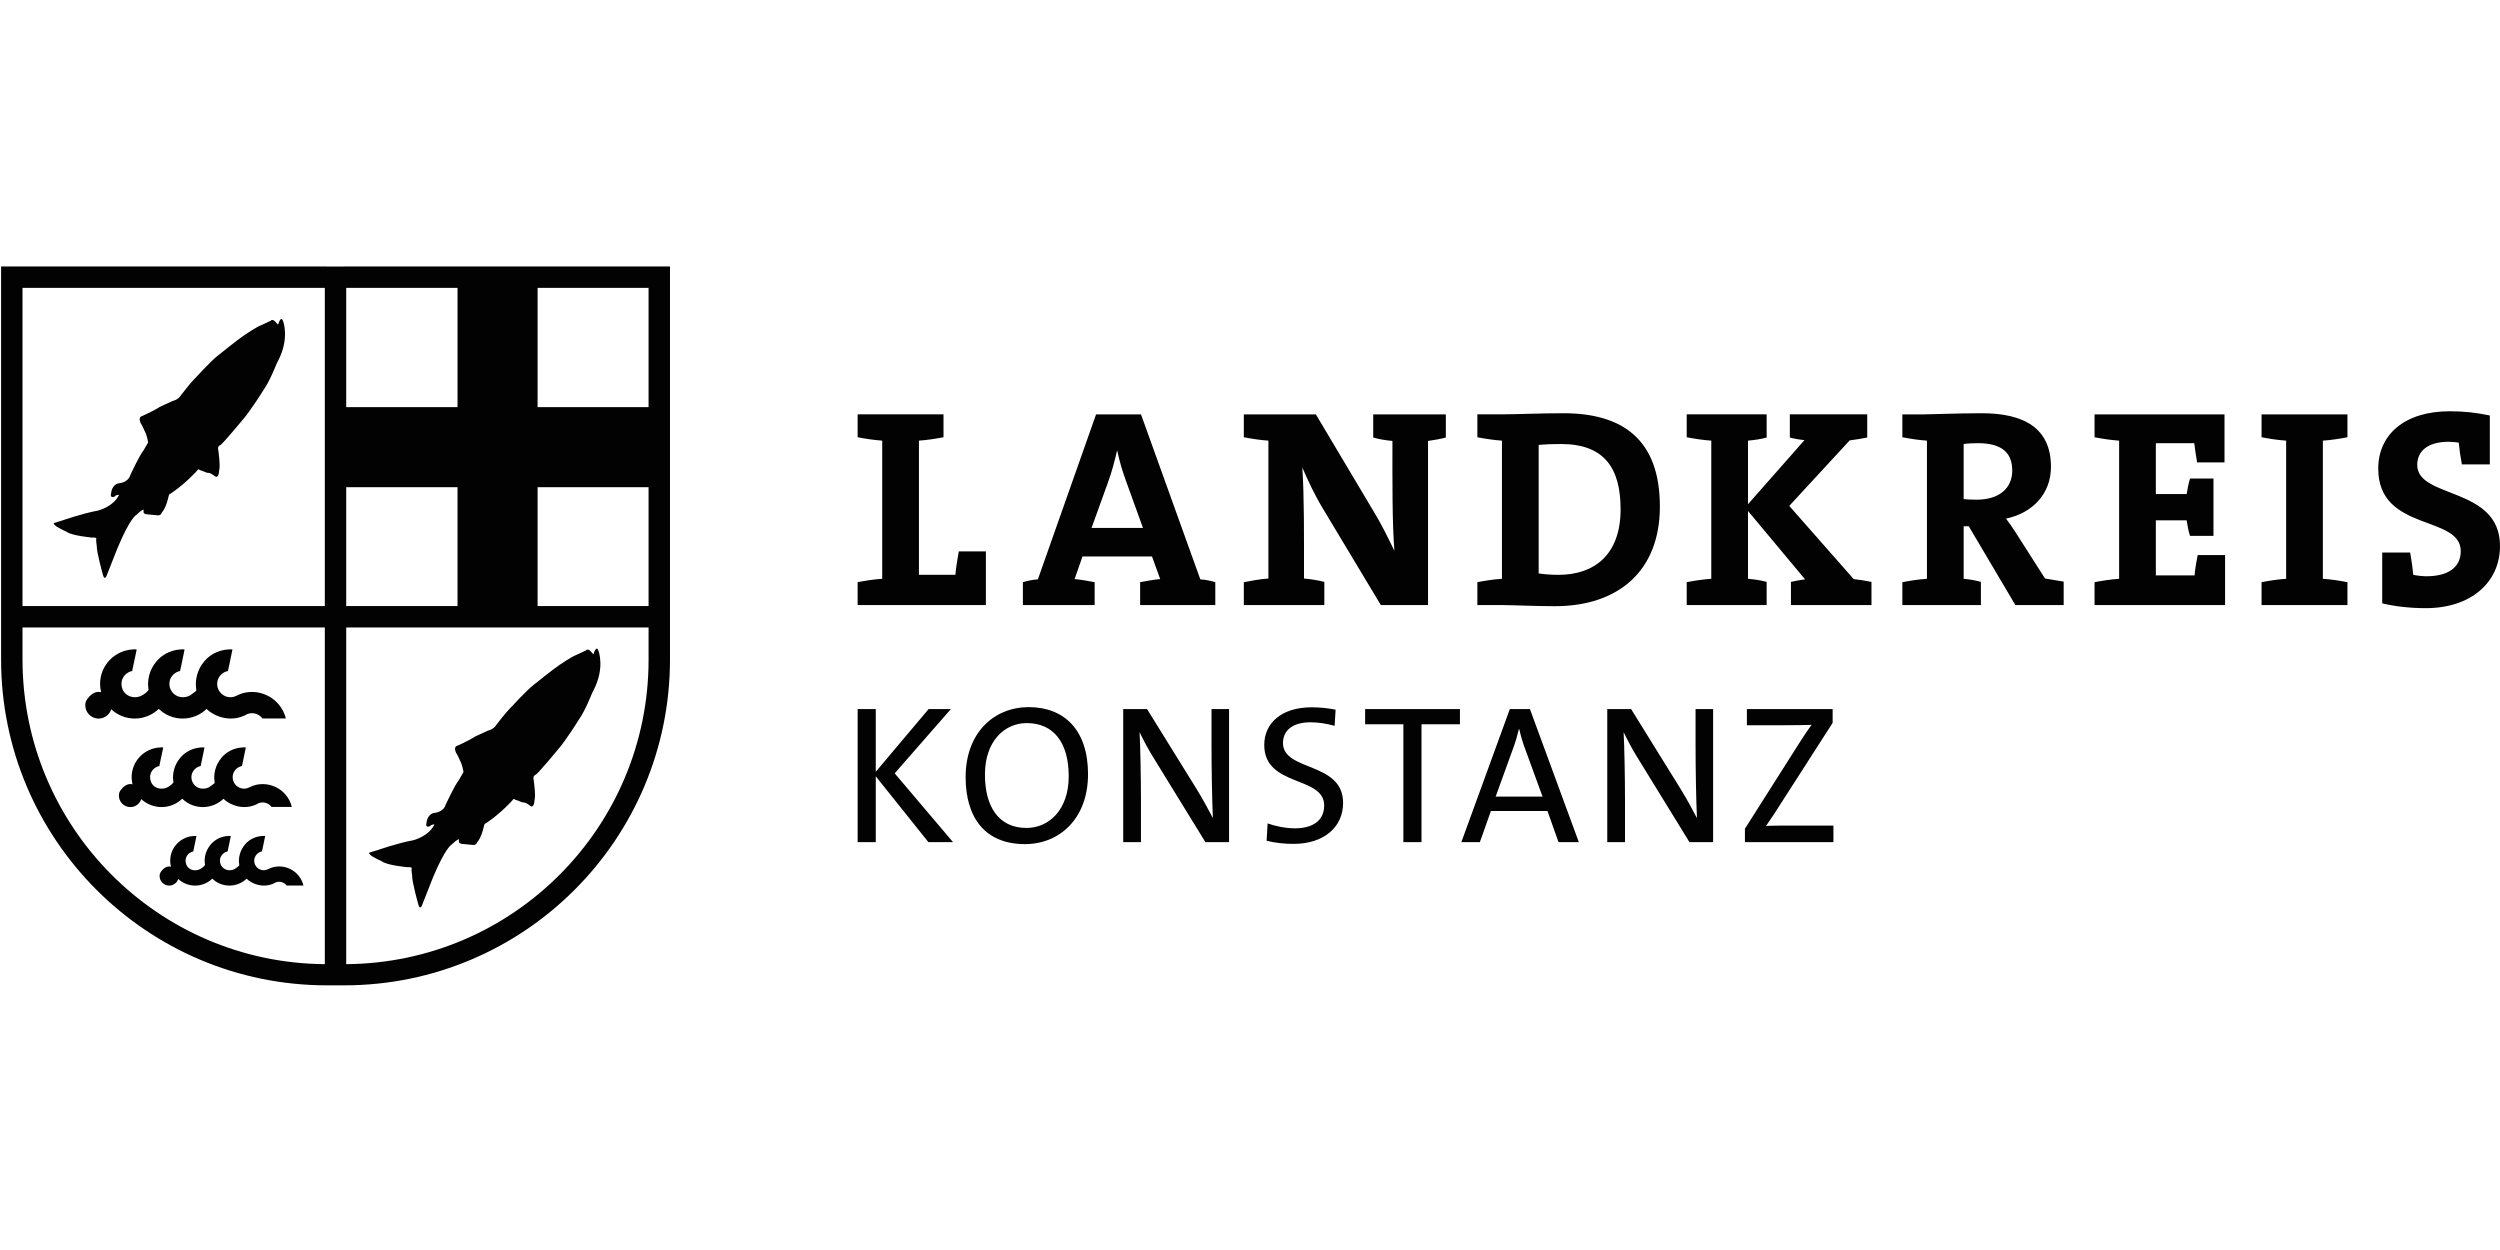
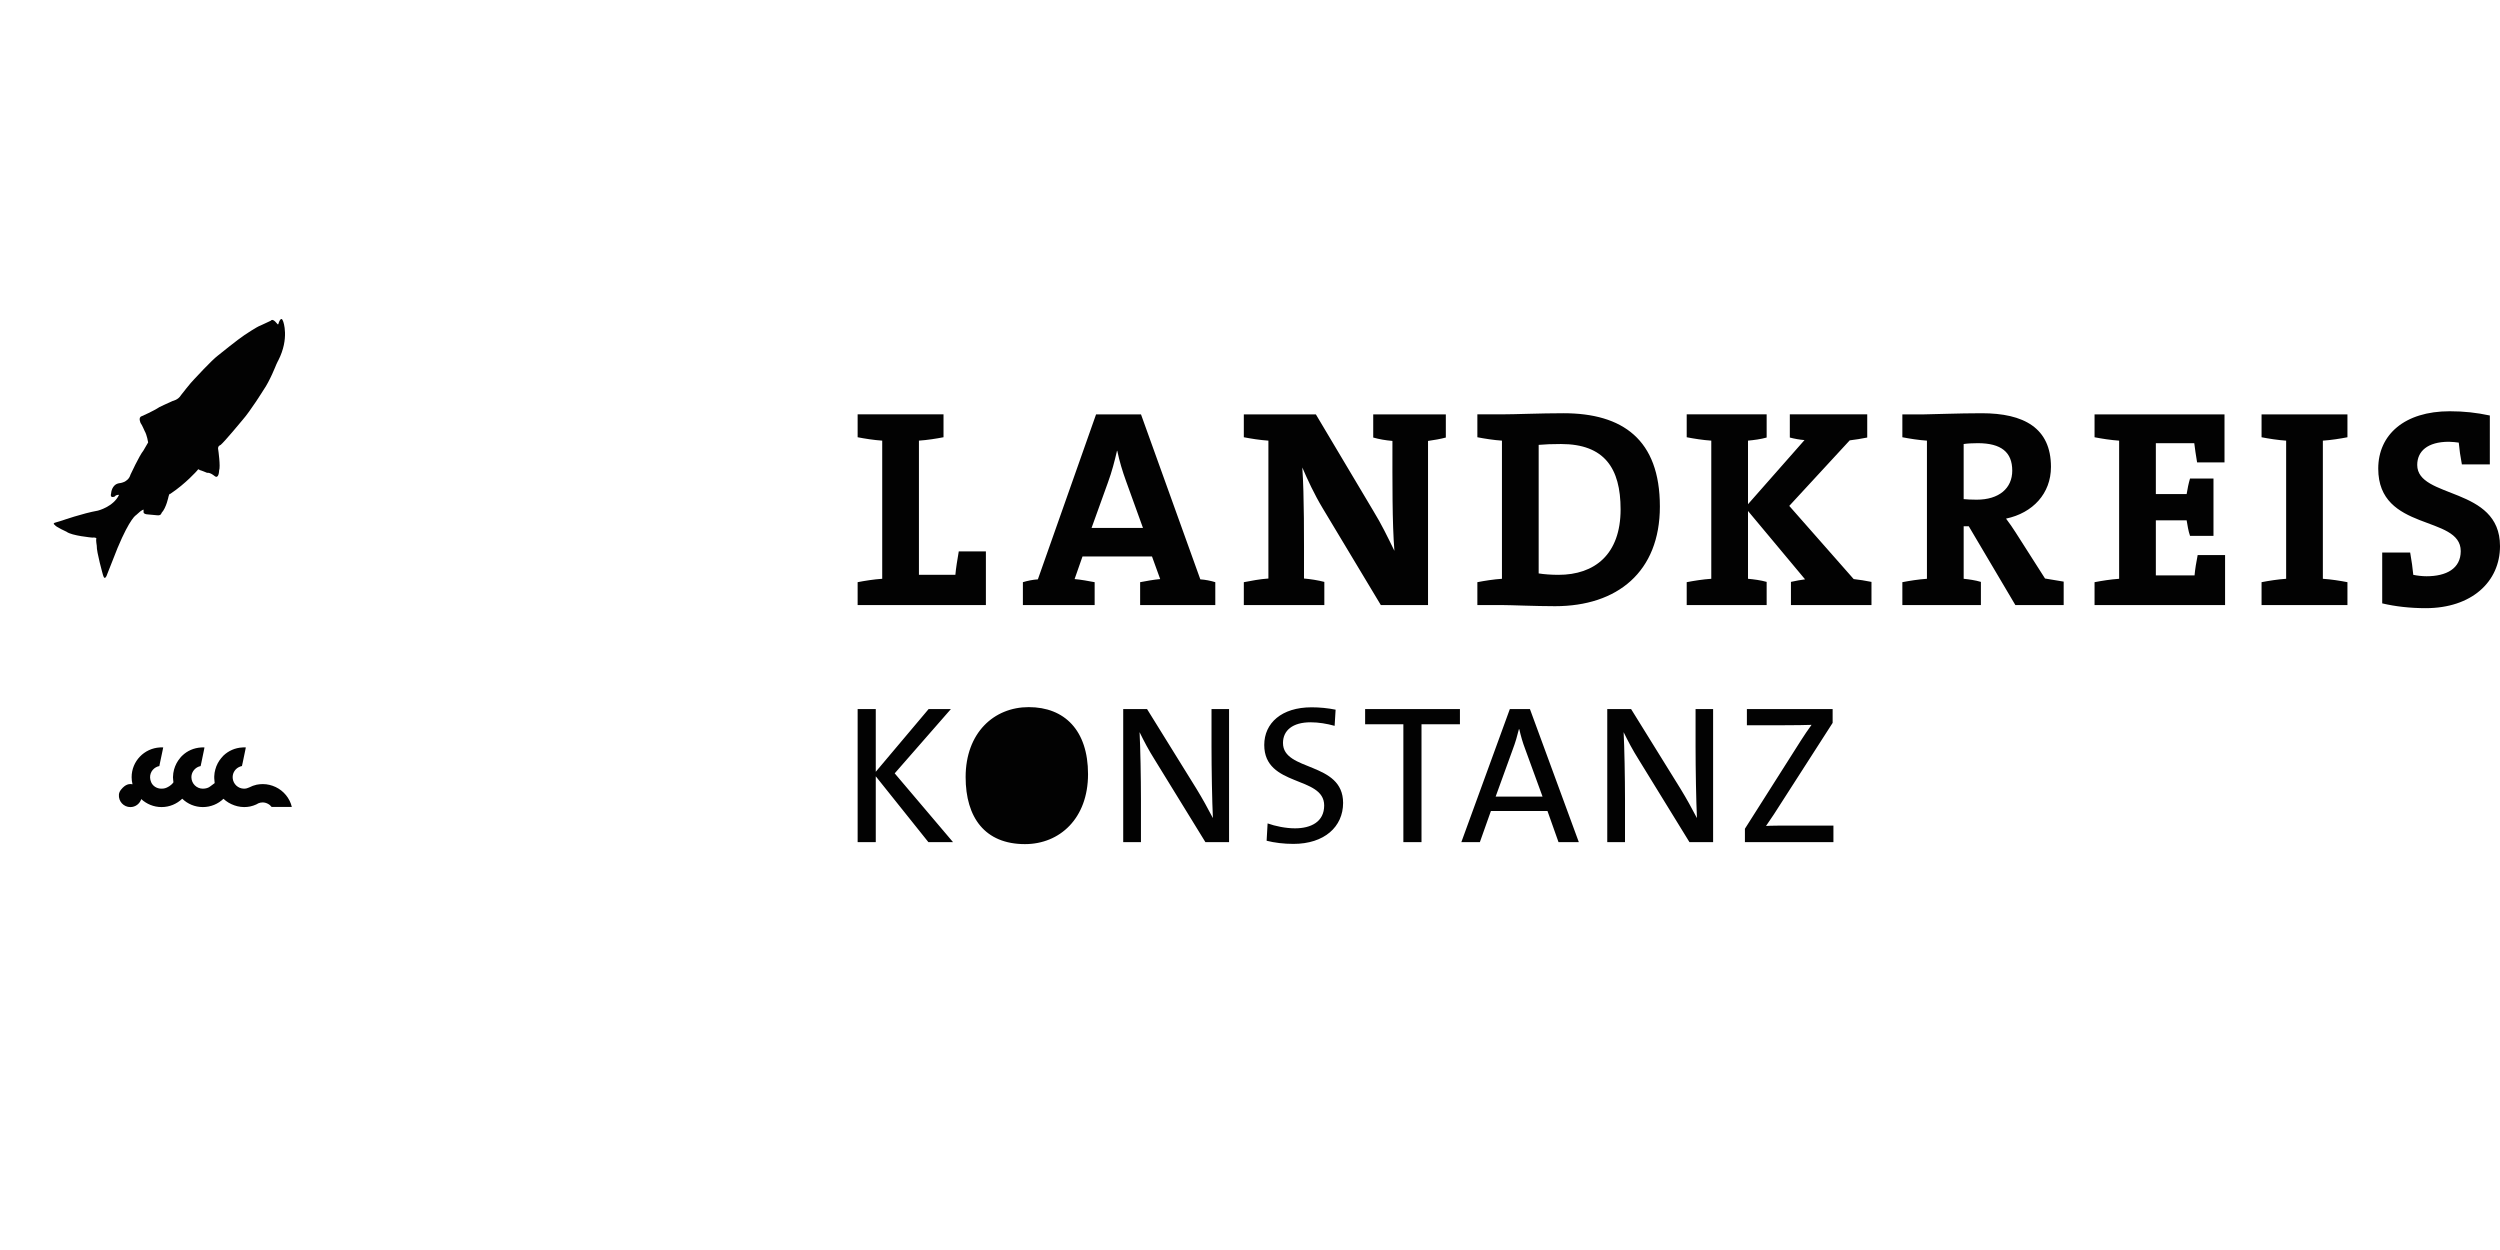
<svg xmlns="http://www.w3.org/2000/svg" version="1.1" viewBox="0 0 300 150" width="150" height="75">
  <defs>
    <style>
      .cls-1 {
        fill: #020202;
      }
    </style>
  </defs>
  <g>
    <g id="Ebene_1">
      <g>
        <g>
-           <path class="cls-1" d="M220.011,101.057v-1.987h-4.116c-2.058,0-3.477,0-3.974.047.331-.473.639-.922.946-1.396l7.049-10.975v-1.656h-10.289v1.94h4.281c1.632,0,2.72-.024,3.477-.047-.473.639-.852,1.23-1.301,1.916l-6.694,10.549v1.608h10.62ZM205.573,101.057v-15.966h-2.105v4.541c0,2.649.071,6.576.166,8.539-.591-1.135-1.254-2.342-1.963-3.501l-5.937-9.579h-2.862v15.966h2.129v-5.133c0-2.531-.071-6.363-.166-8.066.52,1.064,1.088,2.152,1.821,3.311l6.079,9.887h2.838ZM185.106,95.593h-5.629l2.058-5.677c.307-.804.544-1.632.733-2.413h.047c.189.828.402,1.585.71,2.389l2.081,5.7ZM189.459,101.057l-5.866-15.966h-2.413l-5.819,15.966h2.223l1.325-3.737h6.788l1.325,3.737h2.436ZM175.192,86.913v-1.821h-11.377v1.821h4.589v14.145h2.176v-14.145h4.612ZM161.172,96.35c0-4.991-7.214-3.737-7.214-7.191,0-1.49,1.135-2.484,3.311-2.484.946,0,1.963.166,2.886.426l.118-1.94c-.946-.189-1.916-.284-2.886-.284-3.595,0-5.677,1.892-5.677,4.518,0,5.085,7.191,3.666,7.191,7.261,0,1.963-1.585,2.744-3.501,2.744-1.112,0-2.365-.26-3.288-.591l-.118,2.081c.922.237,2.058.378,3.217.378,3.714,0,5.961-2.058,5.961-4.92M147.487,101.057v-15.966h-2.105v4.541c0,2.649.071,6.576.166,8.539-.591-1.135-1.254-2.342-1.963-3.501l-5.937-9.579h-2.862v15.966h2.129v-5.133c0-2.531-.071-6.363-.166-8.066.52,1.064,1.088,2.152,1.821,3.311l6.079,9.887h2.838ZM128.246,93.157c0,4.116-2.46,6.197-5.062,6.197-3.382,0-4.991-2.602-4.991-6.41,0-4.021,2.365-6.173,5.014-6.173,3.193,0,5.038,2.294,5.038,6.386M130.564,92.897c0-5.251-2.815-8.042-7.12-8.042-4.163,0-7.569,3.075-7.569,8.397,0,4.849,2.318,8.042,7.12,8.042,4.163,0,7.569-3.075,7.569-8.397M114.364,101.057l-7.001-8.255,6.741-7.711h-2.673l-6.339,7.522v-7.522h-2.176v15.966h2.176v-7.9l6.315,7.9h2.957Z" />
+           <path class="cls-1" d="M220.011,101.057v-1.987h-4.116c-2.058,0-3.477,0-3.974.047.331-.473.639-.922.946-1.396l7.049-10.975v-1.656h-10.289v1.94h4.281c1.632,0,2.72-.024,3.477-.047-.473.639-.852,1.23-1.301,1.916l-6.694,10.549v1.608h10.62ZM205.573,101.057v-15.966h-2.105v4.541c0,2.649.071,6.576.166,8.539-.591-1.135-1.254-2.342-1.963-3.501l-5.937-9.579h-2.862v15.966h2.129v-5.133c0-2.531-.071-6.363-.166-8.066.52,1.064,1.088,2.152,1.821,3.311l6.079,9.887h2.838ZM185.106,95.593h-5.629l2.058-5.677c.307-.804.544-1.632.733-2.413h.047c.189.828.402,1.585.71,2.389l2.081,5.7ZM189.459,101.057l-5.866-15.966h-2.413l-5.819,15.966h2.223l1.325-3.737h6.788l1.325,3.737h2.436ZM175.192,86.913v-1.821h-11.377v1.821h4.589v14.145h2.176v-14.145h4.612ZM161.172,96.35c0-4.991-7.214-3.737-7.214-7.191,0-1.49,1.135-2.484,3.311-2.484.946,0,1.963.166,2.886.426l.118-1.94c-.946-.189-1.916-.284-2.886-.284-3.595,0-5.677,1.892-5.677,4.518,0,5.085,7.191,3.666,7.191,7.261,0,1.963-1.585,2.744-3.501,2.744-1.112,0-2.365-.26-3.288-.591l-.118,2.081c.922.237,2.058.378,3.217.378,3.714,0,5.961-2.058,5.961-4.92M147.487,101.057v-15.966h-2.105v4.541c0,2.649.071,6.576.166,8.539-.591-1.135-1.254-2.342-1.963-3.501l-5.937-9.579h-2.862v15.966h2.129v-5.133c0-2.531-.071-6.363-.166-8.066.52,1.064,1.088,2.152,1.821,3.311l6.079,9.887h2.838ZM128.246,93.157M130.564,92.897c0-5.251-2.815-8.042-7.12-8.042-4.163,0-7.569,3.075-7.569,8.397,0,4.849,2.318,8.042,7.12,8.042,4.163,0,7.569-3.075,7.569-8.397M114.364,101.057l-7.001-8.255,6.741-7.711h-2.673l-6.339,7.522v-7.522h-2.176v15.966h2.176v-7.9l6.315,7.9h2.957Z" />
          <path class="cls-1" d="M300,65.522c0-7.187-9.933-5.628-9.933-9.73,0-1.627,1.22-2.78,3.797-2.78.407,0,.915.068,1.187.102.068.78.203,1.729.373,2.611h3.356v-5.865c-1.593-.339-3.085-.509-4.814-.509-5.424,0-8.577,2.814-8.577,6.882,0,7.628,9.9,5.526,9.9,9.9,0,2.102-1.729,3.017-4.102,3.017-.509,0-1.119-.068-1.593-.17-.068-.78-.203-1.695-.373-2.678h-3.356v6.102c1.56.373,3.356.576,5.221.576,5.492,0,8.916-3.153,8.916-7.459M281.693,72.608v-2.746c-.881-.17-1.932-.339-2.95-.407v-16.578c1.017-.068,2.068-.237,2.95-.407v-2.746h-10.306v2.746c.881.17,1.932.339,2.95.407v16.578c-1.017.068-2.068.237-2.95.407v2.746h10.306ZM267.009,72.608v-6.001h-3.289c-.17.881-.305,1.661-.373,2.441h-4.645v-6.611h3.695c.102.61.203,1.288.407,1.865h2.814v-6.882h-2.814c-.17.576-.305,1.22-.407,1.865h-3.695v-6.102h4.611c.068.644.203,1.458.339,2.305h3.289v-5.763h-15.595v2.746c.881.17,1.932.339,2.95.407v16.578c-1.017.068-2.068.237-2.95.407v2.746h15.663ZM241.471,56.47c0,2.136-1.593,3.492-4.272,3.492-.678,0-1.254-.034-1.56-.068v-6.611c.441-.068,1.085-.102,1.695-.102,2.814,0,4.136,1.085,4.136,3.289M247.641,72.608v-2.814c-.78-.136-1.593-.271-2.238-.373l-3.526-5.526c-.339-.542-.746-1.119-1.153-1.661,3.221-.678,5.391-3.017,5.391-6.204,0-4.679-3.255-6.442-8.306-6.442-2.814,0-6.001.136-6.882.136h-2.644v2.746c.881.17,1.932.339,2.95.407v16.578c-1.017.068-2.068.237-2.95.407v2.746h9.425v-2.78c-.678-.203-1.424-.305-2.068-.373v-6.306h.61l5.594,9.459h5.797ZM224.577,72.608v-2.78c-.678-.136-1.492-.271-2.136-.339l-7.73-8.781,7.255-7.865c.61-.068,1.424-.203,2.102-.339v-2.78h-9.289v2.78c.509.136,1.22.271,1.763.305l-6.781,7.696v-7.628c.712-.068,1.526-.17,2.238-.373v-2.78h-9.594v2.746c.881.17,1.932.339,2.95.407v16.578c-1.017.068-2.068.237-2.95.407v2.746h9.594v-2.78c-.712-.203-1.526-.305-2.238-.373v-8.137l6.848,8.204c-.509.068-1.119.17-1.695.305v2.78h9.662ZM194.472,61.115c0,5.424-3.119,7.865-7.459,7.865-.848,0-1.763-.068-2.373-.17v-15.426c.712-.068,1.661-.102,2.678-.102,5.221,0,7.153,2.916,7.153,7.832M199.185,60.776c0-8.035-4.475-11.188-11.561-11.188-2.848,0-5.696.136-7.492.136h-2.848v2.746c.881.17,1.932.339,2.95.407v16.578c-1.017.068-2.068.237-2.95.407v2.746h2.95c1.085,0,4.001.136,6.374.136,7.459,0,12.578-4.102,12.578-11.968M173.5,52.504v-2.78h-8.713v2.78c.712.203,1.492.339,2.305.407,0,5.018-.034,9.764.237,13.188-.848-1.729-1.526-3.153-2.543-4.814l-6.882-11.561h-8.645v2.746c.881.17,1.932.339,2.95.407v16.545c-1.017.068-2.068.271-2.95.441v2.746h9.662v-2.78c-.78-.203-1.661-.339-2.441-.407,0-5.018.034-9.866-.203-13.324.644,1.492,1.424,3.187,2.441,4.882l6.984,11.629h5.662v-19.697c.746-.102,1.492-.237,2.136-.407M137.157,63.352h-6.17l1.966-5.458c.475-1.288.814-2.611,1.085-3.797h.034c.271,1.288.61,2.407,1.051,3.628l2.034,5.628ZM145.836,72.608v-2.746c-.542-.17-1.22-.305-1.797-.339l-7.12-19.799h-5.391l-6.984,19.799c-.576.034-1.254.17-1.797.339v2.746h8.611v-2.746c-.712-.136-1.627-.305-2.407-.373l.949-2.712h8.34l.983,2.712c-.78.068-1.695.237-2.407.373v2.746h9.018ZM118.307,72.608v-6.442h-3.255c-.17,1.017-.339,2-.407,2.814h-4.373v-16.104c1.017-.068,2.068-.237,2.95-.407v-2.746h-10.306v2.746c.881.17,1.932.339,2.95.407v16.578c-1.017.068-2.068.237-2.95.407v2.746h15.392Z" />
        </g>
-         <path class="cls-1" d="M34.164,85.768c-.432-1.173-1.368-2.091-2.55-2.5-.141-.045-.282-.095-.427-.126-.3-.071-.605-.11-.923-.11-.301,0-.583.032-.864.084-.364.08-.709.209-1.027.375-.219.109-.464.177-.727.177-.828,0-1.513-.646-1.581-1.466v-.257c.045-.54.358-.995.804-1.245.149-.086.314-.145.486-.183l.086-.398.019-.077.345-1.664.088-.43v-.015c-.082-.005-.16-.019-.244-.013-.065.005-.106.005-.184.01l-.023.002c-1.026.047-1.958.466-2.657,1.131-.11.107-.205.222-.301.336-.381.454-.671.993-.83,1.588-.086.305-.141.62-.15.956v.257s.027.45.05.619l.014.065-.027.022-.547.409c-.277.245-.676.35-1.076.35-.868,0-1.568-.701-1.591-1.555,0-.018.005-.032.005-.035,0-.019-.005-.027-.005-.049.013-.568.336-1.054.796-1.325.145-.086.31-.147.487-.18l.086-.406.019-.077.345-1.664.085-.43v-.015c-.076-.005-.146-.01-.228-.01-.072,0-.139.005-.22.01-1.027.057-1.956.472-2.645,1.141-.12.104-.209.218-.306.337-.386.455-.671,1.002-.835,1.596-.086.325-.141.671-.146,1.022,0,.021-.005.03-.005.049,0,.004.005.018.005.035,0,.177.041.498.063.669,0,0-.172.289-.59.554-.416.258-.676.331-1.061.332-.65,0-1.262-.379-1.488-.988-.311-.839.049-1.615.686-1.976.146-.086.309-.147.492-.18l.077-.406.018-.077.35-1.664.086-.43v-.015c-.083-.005-.153-.011-.227-.011-.08,0-.141.006-.218.011h-.009c-2.186.122-3.936,1.915-3.936,4.144,0,.339.045.668.123.984-.458-.087-.969-.027-1.589.733-.162.199-.282.44-.303.696-.079.951.664,1.743,1.594,1.743.711,0,1.307-.467,1.515-1.112.743.686,1.734,1.109,2.826,1.109,1.115,0,2.124-.44,2.878-1.163.739.723,1.753,1.163,2.867,1.163s2.128-.44,2.868-1.154c.427.412.945.714,1.513.914.145.045.286.095.431.127.299.064.605.113.918.113h.009c.282,0,.564-.024.837-.082.295-.063.581-.158.85-.282.104-.045.199-.108.303-.163.183-.077.378-.119.592-.119.253,0,.499.07.713.183.214.104.397.264.542.45h2.804c-.031-.155-.086-.304-.131-.45Z" />
        <path class="cls-1" d="M34.907,96.449c-.373-1.012-1.18-1.803-2.199-2.156-.121-.039-.243-.082-.368-.108-.259-.061-.522-.095-.796-.095-.26,0-.503.028-.745.073-.314.069-.611.18-.885.324-.189.093-.401.153-.627.153-.714,0-1.305-.557-1.364-1.264v-.222c.039-.466.309-.859.693-1.074.129-.074.271-.125.419-.158l.074-.343.016-.067.297-1.435.075-.371v-.013c-.071-.004-.138-.016-.211-.011-.056.004-.091.004-.158.009l-.02.002c-.885.04-1.688.402-2.292.976-.095.092-.177.191-.26.29-.329.392-.579.857-.716,1.37-.075.263-.121.535-.13.825v.222s.024.388.043.535l.011.056-.023.019-.472.353c-.238.211-.583.302-.928.302-.749,0-1.352-.605-1.371-1.341,0-.015.004-.028.004-.031,0-.016-.004-.023-.004-.041.011-.49.29-.909.686-1.143.125-.074.267-.127.42-.155l.074-.35.016-.067.297-1.435.073-.371v-.013c-.066-.004-.126-.009-.196-.009-.062,0-.12.004-.19.009-.885.049-1.686.407-2.281.984-.103.09-.18.188-.263.291-.333.393-.579.865-.72,1.376-.075.28-.122.578-.126.881,0,.018-.004.025-.004.041,0,.003.004.015.004.031,0,.153.036.429.054.577,0,0-.149.25-.509.478-.384.238-.614.294-.986.285-.507-.012-.983-.308-1.181-.774-.32-.753-.007-1.458.561-1.781.126-.074.267-.127.424-.155l.067-.35.015-.067.302-1.435.074-.371v-.013c-.072-.004-.132-.009-.196-.009-.069,0-.122.005-.188.009h-.008c-1.885.106-3.394,1.652-3.394,3.574,0,.293.039.576.106.848-.394-.074-.834-.024-1.371.635-.14.171-.242.379-.26.6-.067.819.573,1.501,1.375,1.501.613,0,1.127-.403,1.306-.959.641.592,1.495.957,2.437.957.962,0,1.831-.38,2.482-1.003.637.623,1.512,1.003,2.473,1.003s1.835-.38,2.473-.995c.368.355.814.615,1.305.788.125.039.247.082.372.11.258.056.522.097.792.097h.007c.243,0,.486-.021.721-.071.255-.054.501-.136.733-.243.09-.039.172-.094.261-.141.158-.067.326-.103.51-.103.219,0,.43.061.615.157.184.09.342.228.467.388h2.419c-.027-.133-.075-.262-.114-.388Z" />
-         <path class="cls-1" d="M36.316,105.935c-.31-.842-.982-1.5-1.829-1.793-.101-.032-.202-.069-.306-.09-.215-.05-.434-.079-.661-.079-.216,0-.419.023-.62.06-.261.057-.508.15-.737.269-.157.078-.333.127-.521.127-.594,0-1.085-.463-1.134-1.051v-.185c.032-.388.257-.714.577-.893.107-.062.225-.104.349-.131l.062-.285.013-.056.248-1.193.063-.308v-.011c-.059-.004-.115-.013-.175-.009-.047.004-.076.004-.132.007l-.016.002c-.736.034-1.405.334-1.906.812-.078.076-.147.159-.216.241-.274.326-.482.712-.596,1.139-.062.218-.101.445-.108.686v.185s.019.323.036.445l.01.046-.02.016-.392.294c-.199.176-.485.251-.772.251-.623,0-1.124-.503-1.141-1.115,0-.013.004-.023.004-.026,0-.013-.004-.019-.004-.035.009-.407.241-.756.57-.95.104-.062.222-.105.35-.129l.062-.291.013-.056.247-1.193.061-.308v-.011c-.055-.004-.105-.007-.163-.007-.052,0-.1.004-.158.007-.737.041-1.403.338-1.897.818-.086.075-.15.156-.219.242-.277.326-.481.719-.599,1.145-.062.233-.101.481-.104.733,0,.015-.004.021-.004.035,0,.002.004.013.004.026,0,.127.03.357.045.48,0,0-.124.208-.423.398-.319.198-.511.244-.82.237-.422-.01-.819-.256-.984-.644-.266-.626-.006-1.213.467-1.481.104-.062.222-.105.352-.129l.055-.291.013-.056.251-1.193.062-.308v-.011c-.06-.004-.11-.008-.163-.008-.057,0-.101.004-.156.008h-.007c-1.568.088-2.823,1.374-2.823,2.973,0,.243.033.479.088.706-.321-.061-.678-.021-1.11.49-.139.165-.242.37-.25.586-.027.659.496,1.198,1.147,1.198.51,0,.938-.335,1.087-.797.533.492,1.244.796,2.027.796.8,0,1.523-.316,2.065-.834.53.518,1.258.834,2.057.834s1.526-.316,2.057-.828c.306.295.678.512,1.086.656.104.032.205.068.309.091.214.046.434.081.659.081h.006c.202,0,.404-.018.6-.059.212-.045.416-.113.609-.202.075-.032.143-.078.217-.117.132-.056.271-.085.424-.085.182,0,.358.05.512.131.153.075.284.189.388.322h2.012c-.022-.111-.062-.218-.094-.322Z" />
        <path class="cls-1" d="M7.461,62.461s2.448-.86,4.29-1.187c0,0,1.87-.463,2.533-1.891,0,0-.357-.04-.512.197,0,0-.634.293-.437-.39,0,0,.047-1.046.958-1.203,0,0,1.09-.054,1.363-1.025,0,0,1.067-2.3,1.546-2.883l.574-.987s-.132-.886-.423-1.377c0,0-.324-.754-.47-.933,0,0-.362-.703.145-.848,0,0,1.405-.611,2.105-1.085,0,0,1.227-.583,1.593-.734,0,0,.663-.129.997-.702,0,0,1.188-1.534,1.574-1.9,0,0,2.124-2.31,2.857-2.852,0,0,2.486-2.007,3.186-2.456,0,0,1.499-1.01,1.922-1.144l1.231-.573s.136-.263.512.082l.23.251s.16.259.198-.045c0,0,.3-.966.55-.197,0,0,.775,2.002-.587,4.669,0,0-.134.232-.254.519,0,0-.766,1.962-1.522,3.031,0,0-1.55,2.507-2.552,3.64,0,0-2.194,2.655-2.607,2.963,0,0-.404.101-.268.611,0,0,.287,1.974.099,2.456,0,0-.019,1.043-.527.668,0,0-.517-.457-.921-.4,0,0-.714-.299-.902-.337,0,0-.108-.216-.282.069,0,0-1.377,1.572-3.233,2.801,0,0-.108-.091-.201.308,0,0-.263,1.356-.837,1.971,0,0-.047.362-.554.284,0,0-.771-.068-1.189-.11,0,0-.479-.029-.418-.332v-.227s-.112-.094-.888.641c0,0-.719.332-2.232,3.95,0,0-1.133,2.888-1.241,3.144,0,0-.278.919-.503.119,0,0-.794-2.801-.752-3.518,0,0-.108-.679-.066-.799,0,0,.169-.242-.488-.188,0,0-2.462-.221-3.073-.702,0,0-1.316-.592-1.401-.809,0,0-.357-.197.094-.303l.785-.237Z" />
-         <path class="cls-1" d="M45.306,102.015s2.448-.86,4.29-1.187c0,0,1.87-.463,2.533-1.891,0,0-.357-.04-.512.197,0,0-.634.293-.437-.39,0,0,.047-1.046.958-1.203,0,0,1.09-.054,1.363-1.025,0,0,1.067-2.3,1.546-2.883l.574-.987s-.132-.886-.423-1.377c0,0-.324-.754-.47-.933,0,0-.362-.703.145-.848,0,0,1.405-.611,2.105-1.085,0,0,1.227-.583,1.593-.734,0,0,.663-.129.997-.702,0,0,1.188-1.534,1.574-1.9,0,0,2.124-2.31,2.857-2.852,0,0,2.486-2.007,3.186-2.456,0,0,1.499-1.01,1.922-1.144l1.231-.573s.136-.263.512.082l.23.251s.16.259.198-.045c0,0,.3-.966.55-.197,0,0,.775,2.002-.587,4.669,0,0-.134.232-.254.519,0,0-.766,1.962-1.522,3.031,0,0-1.55,2.507-2.552,3.64,0,0-2.194,2.655-2.607,2.963,0,0-.404.101-.268.611,0,0,.287,1.974.099,2.456,0,0-.019,1.043-.527.668,0,0-.517-.457-.921-.4,0,0-.714-.299-.902-.337,0,0-.108-.216-.282.069,0,0-1.377,1.572-3.233,2.801,0,0-.108-.091-.201.308,0,0-.263,1.356-.837,1.971,0,0-.047.362-.554.284,0,0-.771-.068-1.189-.11,0,0-.479-.029-.418-.332v-.227s-.112-.094-.888.641c0,0-.719.332-2.232,3.95,0,0-1.133,2.888-1.241,3.144,0,0-.278.919-.503.119,0,0-.794-2.801-.752-3.518,0,0-.108-.679-.066-.799,0,0,.169-.242-.488-.188,0,0-2.462-.221-3.073-.702,0,0-1.316-.592-1.401-.809,0,0-.357-.197.094-.303l.785-.237Z" />
        <path class="cls-1" d="M68.023,105.906" />
-         <path class="cls-1" d="M77.829,79.16c0,20.095-16.221,36.399-36.283,36.538v-40.402s36.283,0,36.283,0v3.864ZM.131,79.13c0,21.601,17.511,39.111,39.111,39.111h2.046c21.601,0,39.111-17.511,39.111-39.111h0s0-47.152,0-47.152h-39.111v.008h-2.045v-.008H.131v47.152s0,0,0,0ZM2.701,79.129v-3.833h36.277v40.402c-20.059-.142-36.277-16.476-36.277-36.569ZM38.978,72.725H2.701v-38.178h36.277v38.178ZM41.546,58.464h13.358v14.261h-13.358v-14.261ZM64.511,72.725v-14.261h13.318v14.261h-13.318ZM77.829,48.857h-13.318v-14.31h13.318v14.31ZM54.904,34.548v14.31h-13.358v-14.31h13.358Z" />
      </g>
    </g>
  </g>
</svg>